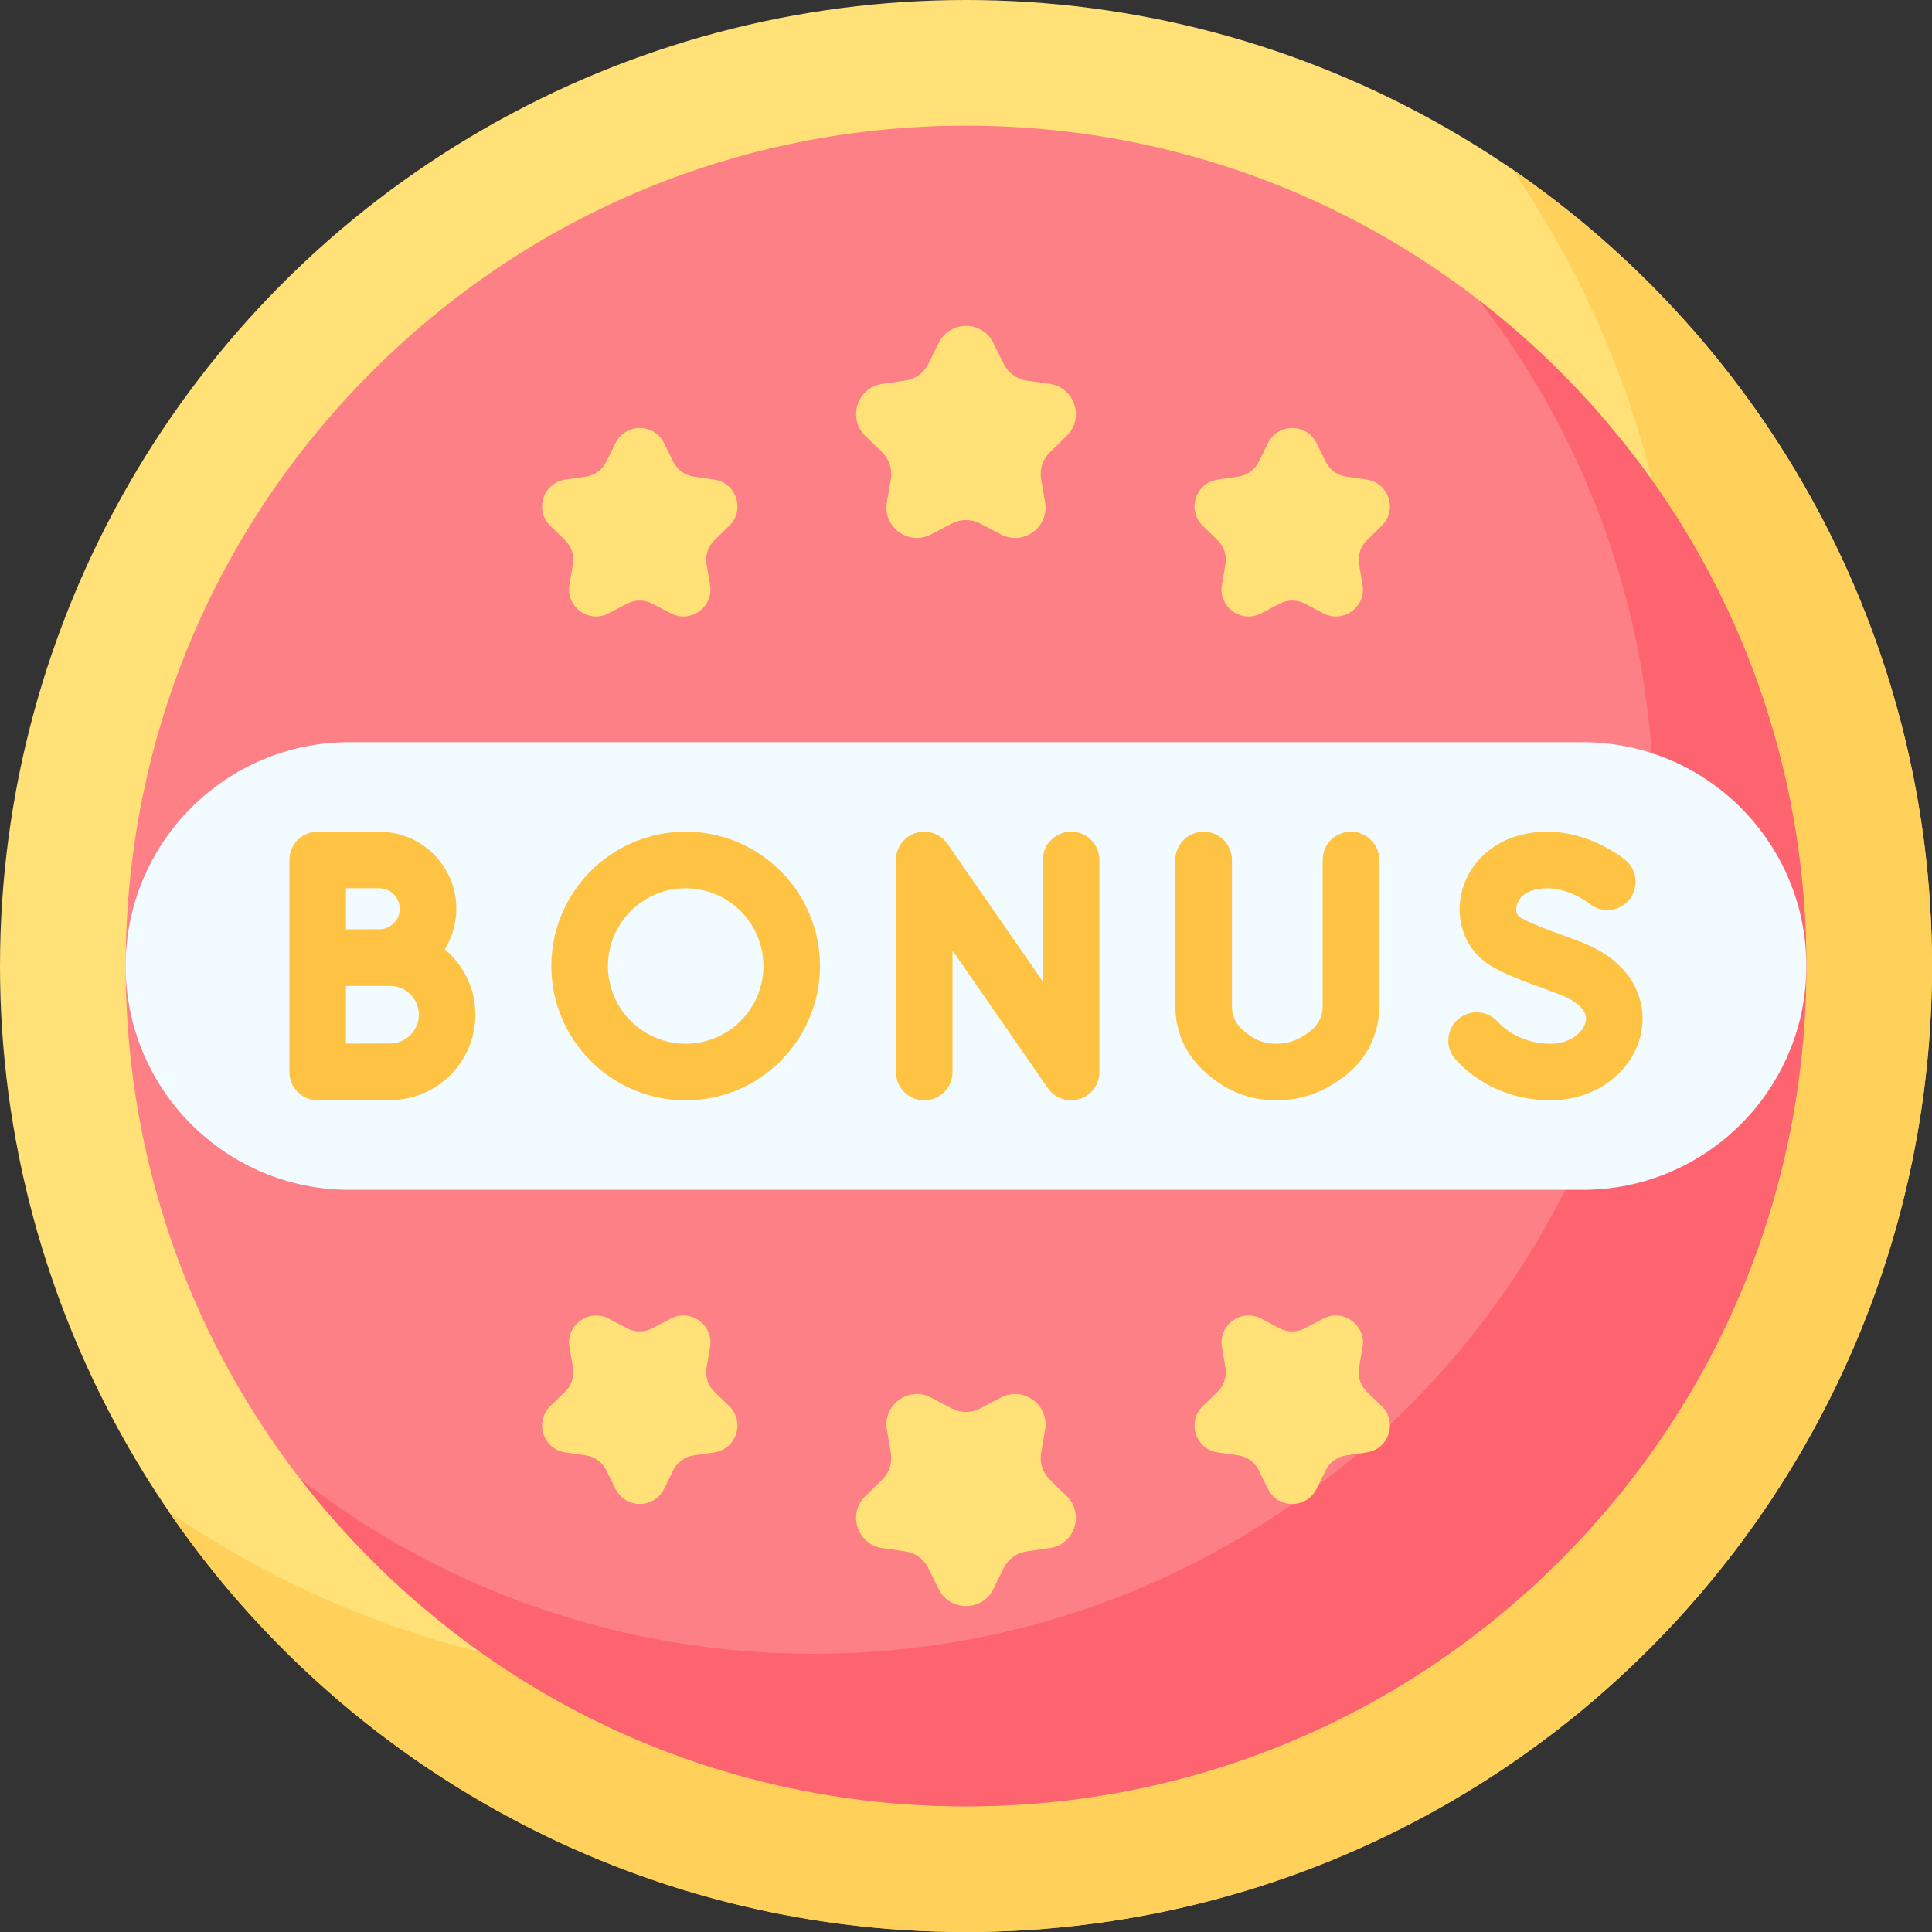
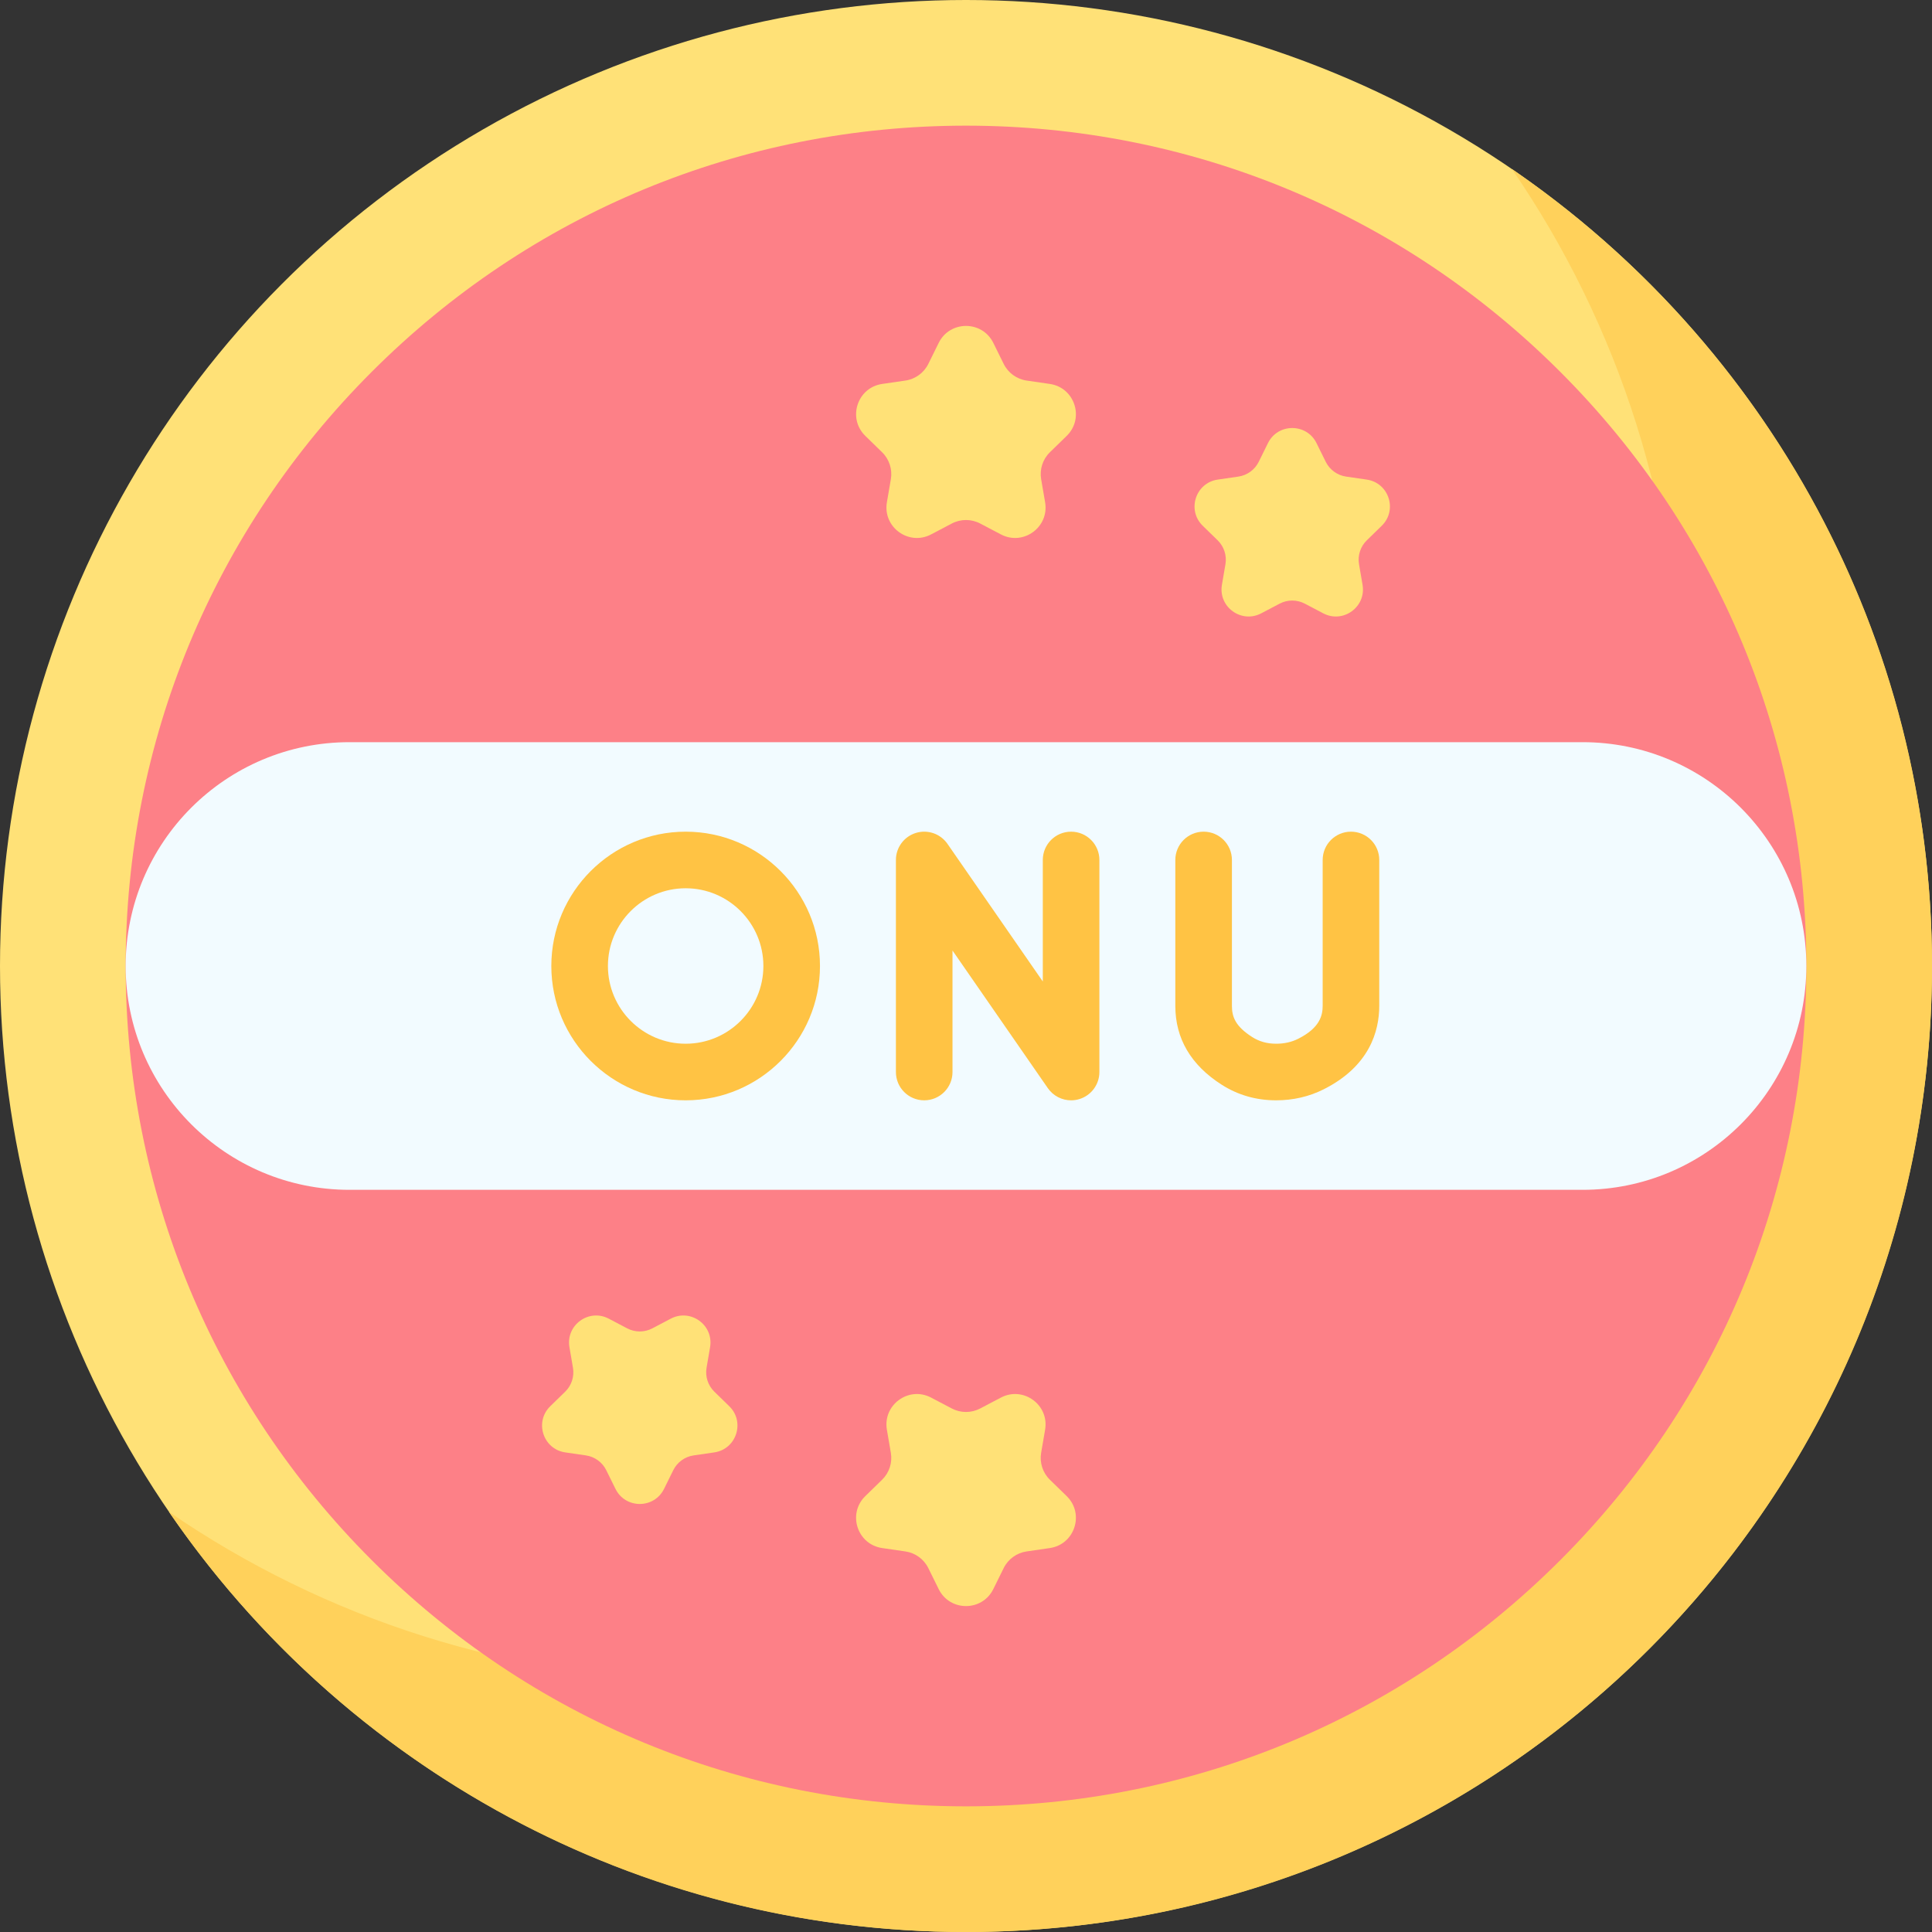
<svg xmlns="http://www.w3.org/2000/svg" id="Capa_1" enable-background="new 0 0 512 512" height="512" viewBox="0 0 512 512" width="512">
  <rect x="0" y="0" width="512" height="512" fill="#333333" stroke="none" />
  <g>
    <g>
      <circle cx="256" cy="256" fill="#ffe177" r="256" />
    </g>
    <g>
      <path d="m400.671 44.787c28.246 41.159 44.787 90.98 44.787 144.671 0 141.385-114.615 256-256 256-53.691 0-103.512-16.541-144.671-44.787 46.136 67.226 123.519 111.329 211.213 111.329 141.385 0 256-114.615 256-256 0-87.694-44.103-165.077-111.329-211.213z" fill="#ffd15b" />
    </g>
    <g>
      <path d="m256 478.699c-59.485 0-115.41-23.165-157.472-65.227-42.063-42.062-65.227-97.987-65.227-157.472s23.164-115.41 65.227-157.473c42.062-42.062 97.987-65.226 157.472-65.226s115.41 23.165 157.472 65.227c42.062 42.063 65.227 97.988 65.227 157.473s-23.165 115.41-65.227 157.473c-42.062 42.061-97.987 65.225-157.472 65.225z" fill="#fd8087" />
    </g>
    <g>
-       <path d="m413.472 98.527c-6.816-6.816-14.002-13.127-21.502-18.933 30.02 38.785 46.294 86.125 46.294 135.971 0 59.485-23.165 115.41-65.227 157.473-42.062 42.062-97.987 65.227-157.472 65.227-49.846 0-97.186-16.274-135.97-46.294 5.805 7.5 12.117 14.686 18.933 21.502 42.063 42.062 97.987 65.227 157.472 65.227s115.41-23.165 157.472-65.227c42.062-42.063 65.227-97.988 65.227-157.473s-23.164-115.41-65.227-157.473z" fill="#fe646f" />
-     </g>
+       </g>
    <g>
      <path d="m419.382 315.317h-326.764c-32.76 0-59.317-26.557-59.317-59.317 0-32.76 26.557-59.317 59.317-59.317h326.764c32.76 0 59.317 26.557 59.317 59.317 0 32.76-26.557 59.317-59.317 59.317z" fill="#f2fbff" />
    </g>
    <g>
      <g>
        <path d="m252.243 138.737-5.491 2.887c-5.924 3.114-12.847-1.916-11.715-8.512l1.049-6.115c.449-2.619-.419-5.292-2.322-7.147l-4.443-4.331c-4.792-4.671-2.148-12.81 4.475-13.772l6.14-.892c2.63-.382 4.903-2.034 6.079-4.417l2.746-5.563c2.962-6.001 11.519-6.001 14.481 0l2.746 5.563c1.176 2.383 3.45 4.035 6.079 4.417l6.14.892c6.623.962 9.267 9.101 4.475 13.772l-4.443 4.331c-1.903 1.855-2.771 4.528-2.322 7.147l1.049 6.115c1.131 6.596-5.792 11.626-11.715 8.512l-5.491-2.887c-2.355-1.237-5.165-1.237-7.517 0z" fill="#ffe177" />
      </g>
      <g>
        <path d="m339.117 159.975-4.881 2.566c-5.265 2.768-11.419-1.703-10.414-7.566l.932-5.435c.399-2.328-.373-4.704-2.064-6.353l-3.949-3.849c-4.26-4.152-1.909-11.387 3.978-12.242l5.457-.793c2.338-.34 4.359-1.808 5.404-3.926l2.441-4.945c2.633-5.334 10.239-5.334 12.872 0l2.441 4.945c1.045 2.118 3.066 3.587 5.404 3.926l5.457.793c5.887.855 8.237 8.09 3.978 12.242l-3.949 3.849c-1.692 1.649-2.463 4.025-2.064 6.353l.932 5.435c1.006 5.863-5.148 10.334-10.414 7.566l-4.881-2.566c-2.092-1.099-4.59-1.099-6.68 0z" fill="#ffe177" />
      </g>
      <g>
-         <path d="m172.883 159.975 4.881 2.566c5.265 2.768 11.419-1.703 10.414-7.566l-.932-5.435c-.399-2.328.373-4.704 2.064-6.353l3.949-3.849c4.26-4.152 1.909-11.387-3.978-12.242l-5.457-.793c-2.338-.34-4.359-1.808-5.404-3.926l-2.441-4.945c-2.633-5.334-10.239-5.334-12.872 0l-2.441 4.945c-1.045 2.118-3.066 3.587-5.404 3.926l-5.457.793c-5.887.855-8.237 8.09-3.978 12.242l3.949 3.849c1.692 1.649 2.463 4.025 2.064 6.353l-.932 5.435c-1.006 5.863 5.148 10.334 10.414 7.566l4.881-2.566c2.092-1.099 4.59-1.099 6.68 0z" fill="#ffe177" />
-       </g>
+         </g>
    </g>
    <g>
      <g>
        <path d="m259.757 373.263 5.491-2.887c5.924-3.114 12.847 1.916 11.715 8.512l-1.049 6.115c-.449 2.619.419 5.292 2.322 7.147l4.443 4.331c4.792 4.671 2.148 12.81-4.475 13.772l-6.14.892c-2.63.382-4.903 2.034-6.079 4.417l-2.746 5.563c-2.962 6.001-11.519 6.001-14.481 0l-2.746-5.563c-1.176-2.383-3.45-4.035-6.079-4.417l-6.14-.892c-6.623-.962-9.267-9.101-4.475-13.772l4.443-4.331c1.903-1.855 2.771-4.528 2.322-7.147l-1.049-6.115c-1.131-6.596 5.792-11.626 11.715-8.512l5.491 2.887c2.355 1.237 5.165 1.237 7.517 0z" fill="#ffe177" />
      </g>
      <g>
        <path d="m172.883 352.025 4.881-2.566c5.265-2.768 11.419 1.703 10.414 7.566l-.932 5.435c-.399 2.328.373 4.704 2.064 6.353l3.949 3.849c4.26 4.152 1.909 11.387-3.978 12.242l-5.457.793c-2.338.34-4.359 1.808-5.404 3.926l-2.441 4.945c-2.633 5.334-10.239 5.334-12.872 0l-2.441-4.945c-1.045-2.118-3.066-3.587-5.404-3.926l-5.457-.793c-5.887-.855-8.237-8.09-3.978-12.242l3.949-3.849c1.692-1.649 2.463-4.025 2.064-6.353l-.932-5.435c-1.006-5.863 5.148-10.334 10.414-7.566l4.881 2.566c2.092 1.099 4.59 1.099 6.68 0z" fill="#ffe177" />
      </g>
      <g>
-         <path d="m339.117 352.025-4.881-2.566c-5.265-2.768-11.419 1.703-10.414 7.566l.932 5.435c.399 2.328-.373 4.704-2.064 6.353l-3.949 3.849c-4.26 4.152-1.909 11.387 3.978 12.242l5.457.793c2.338.34 4.359 1.808 5.404 3.926l2.441 4.945c2.633 5.334 10.239 5.334 12.872 0l2.441-4.945c1.045-2.118 3.066-3.587 5.404-3.926l5.457-.793c5.887-.855 8.237-8.09 3.978-12.242l-3.949-3.849c-1.692-1.649-2.463-4.025-2.064-6.353l.932-5.435c1.006-5.863-5.148-10.334-10.414-7.566l-4.881 2.566c-2.092 1.099-4.59 1.099-6.68 0z" fill="#ffe177" />
-       </g>
+         </g>
    </g>
    <g fill="#ffc344">
      <path d="m283.851 220.402c-4.142 0-7.5 3.357-7.5 7.5v32.198l-25.261-36.468c-1.868-2.696-5.271-3.87-8.403-2.888-3.131.979-5.263 3.878-5.263 7.158v56.195c0 4.143 3.358 7.5 7.5 7.5s7.5-3.357 7.5-7.5v-32.197l25.261 36.468c1.428 2.061 3.752 3.23 6.167 3.23.745 0 1.498-.111 2.236-.343 3.131-.979 5.263-3.878 5.263-7.158v-56.195c0-4.142-3.358-7.5-7.5-7.5z" />
-       <path d="m117.866 251.557c1.936-3.122 3.074-6.788 3.074-10.724 0-11.266-9.165-20.431-20.431-20.431h-16.323c-4.142 0-7.5 3.357-7.5 7.5v56.195c0 1.995.795 3.907 2.208 5.315 1.406 1.399 3.309 2.185 5.292 2.185h.033s15.005-.066 19.141-.066c12.476 0 22.626-10.15 22.626-22.627 0-6.959-3.161-13.193-8.12-17.347zm-17.357-16.155c2.995 0 5.431 2.437 5.431 5.431s-2.436 5.431-5.431 5.431c-1.18 0-3.387.006-5.802.015h-3.021v-10.876h8.823zm2.851 41.129c-2.158 0-7.268.018-11.674.035v-15.276c1.014-.004 2.047-.008 3.046-.011h8.628c4.205 0 7.626 3.421 7.626 7.626s-3.421 7.626-7.626 7.626z" />
      <path d="m181.706 220.402c-19.628 0-35.598 15.969-35.598 35.598s15.969 35.598 35.598 35.598 35.598-15.969 35.598-35.598-15.97-35.598-35.598-35.598zm0 56.196c-11.357 0-20.598-9.24-20.598-20.598s9.24-20.598 20.598-20.598 20.598 9.24 20.598 20.598-9.241 20.598-20.598 20.598z" />
      <path d="m358.021 220.402c-4.142 0-7.5 3.357-7.5 7.5v38.628c0 2.556-.735 5.859-6.464 8.745-1.773.894-3.737 1.329-5.899 1.322-2.388-.003-4.458-.586-6.331-1.783-4.443-2.839-5.354-5.348-5.354-8.243v-38.669c0-4.143-3.358-7.5-7.5-7.5s-7.5 3.357-7.5 7.5v38.669c0 8.653 4.131 15.68 12.276 20.883 4.29 2.742 9.131 4.137 14.388 4.144h.041c4.522 0 8.77-.984 12.625-2.926 12.164-6.125 14.717-15.422 14.717-22.142v-38.628c.001-4.142-3.357-7.5-7.499-7.5z" />
-       <path d="m418.38 249.407-2.504-.923c-6.564-2.414-9.858-3.627-12.853-5.258-.922-.502-1.324-1.392-1.195-2.643.171-1.655 1.395-3.737 4.317-4.617 7.661-2.31 14.8 3.307 15.026 3.488 3.171 2.628 7.873 2.208 10.526-.949 2.665-3.171 2.255-7.901-.915-10.567-.539-.452-13.367-11.03-28.964-6.335-8.219 2.477-14.073 9.321-14.912 17.438-.754 7.293 2.672 13.945 8.941 17.359 3.959 2.155 7.827 3.578 14.848 6.162l2.492.918c1.834.676 7.766 3.189 7.064 7.12-.526 2.947-4.167 5.997-9.348 5.997-5.454 0-10.697-2.193-14.025-5.866-2.781-3.069-7.524-3.303-10.594-.521-3.069 2.781-3.302 7.524-.521 10.594 6.217 6.859 15.38 10.794 25.141 10.794 12.074 0 22.215-7.722 24.115-18.361 1.433-8.025-2.186-18.5-16.639-23.83z" />
    </g>
  </g>
</svg>